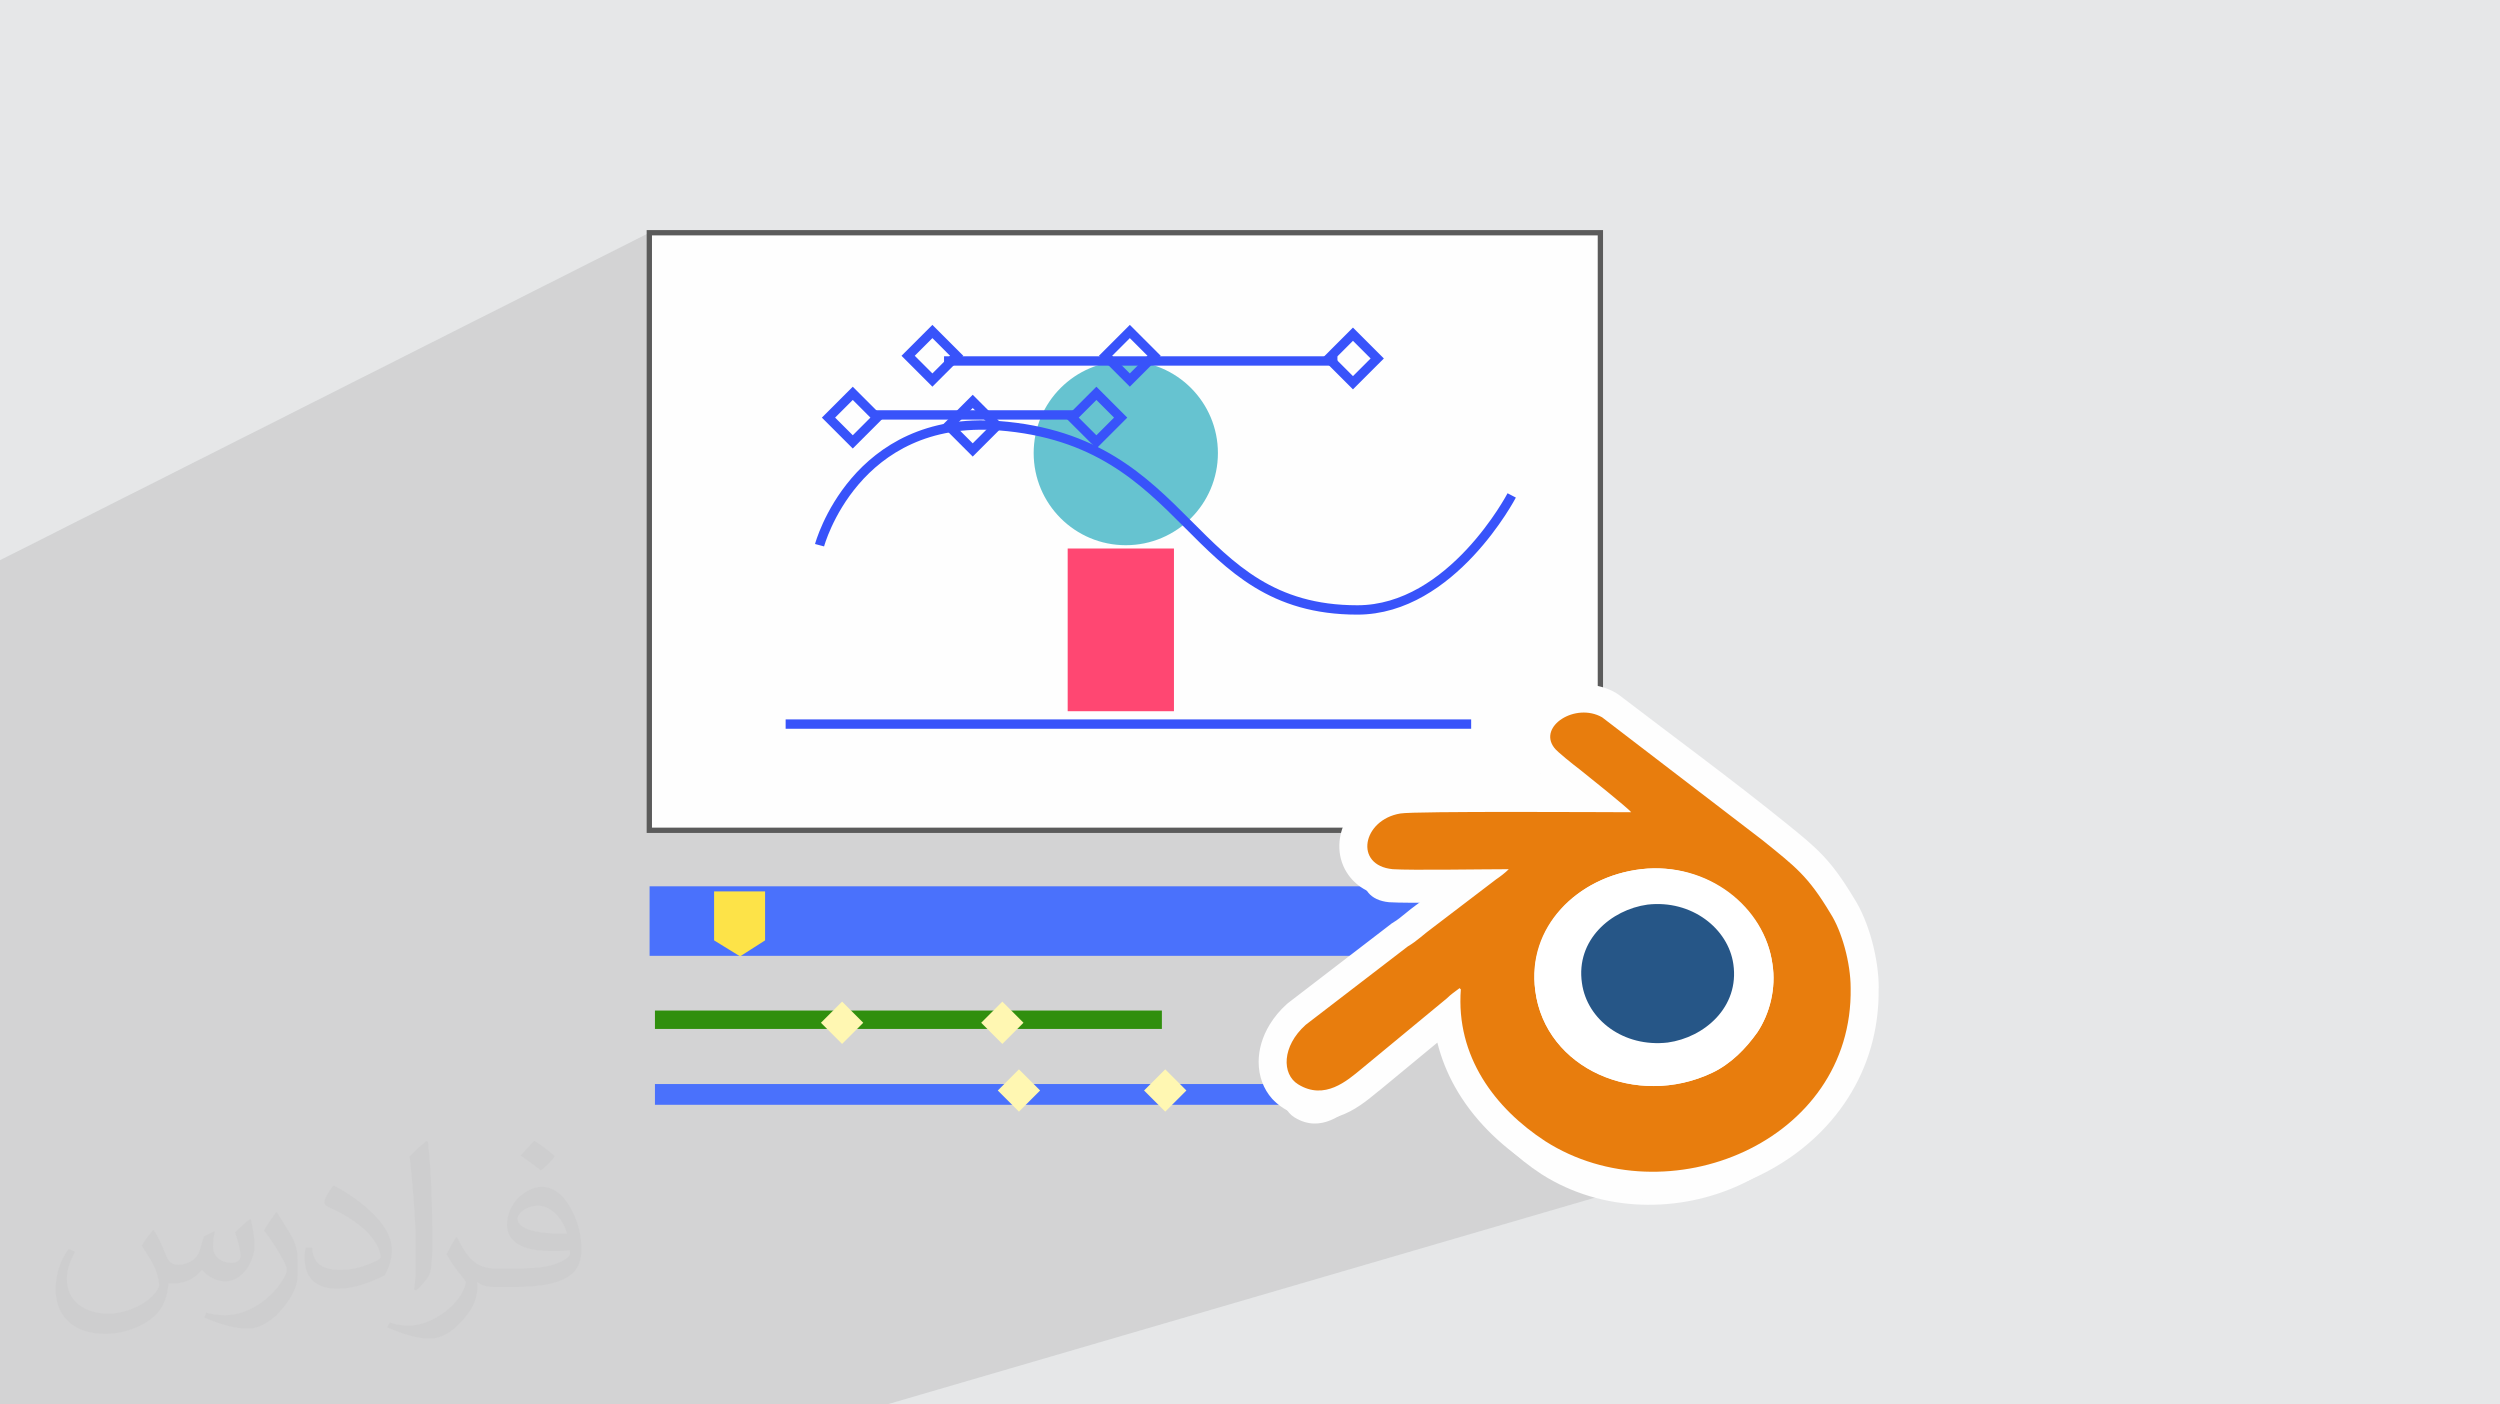
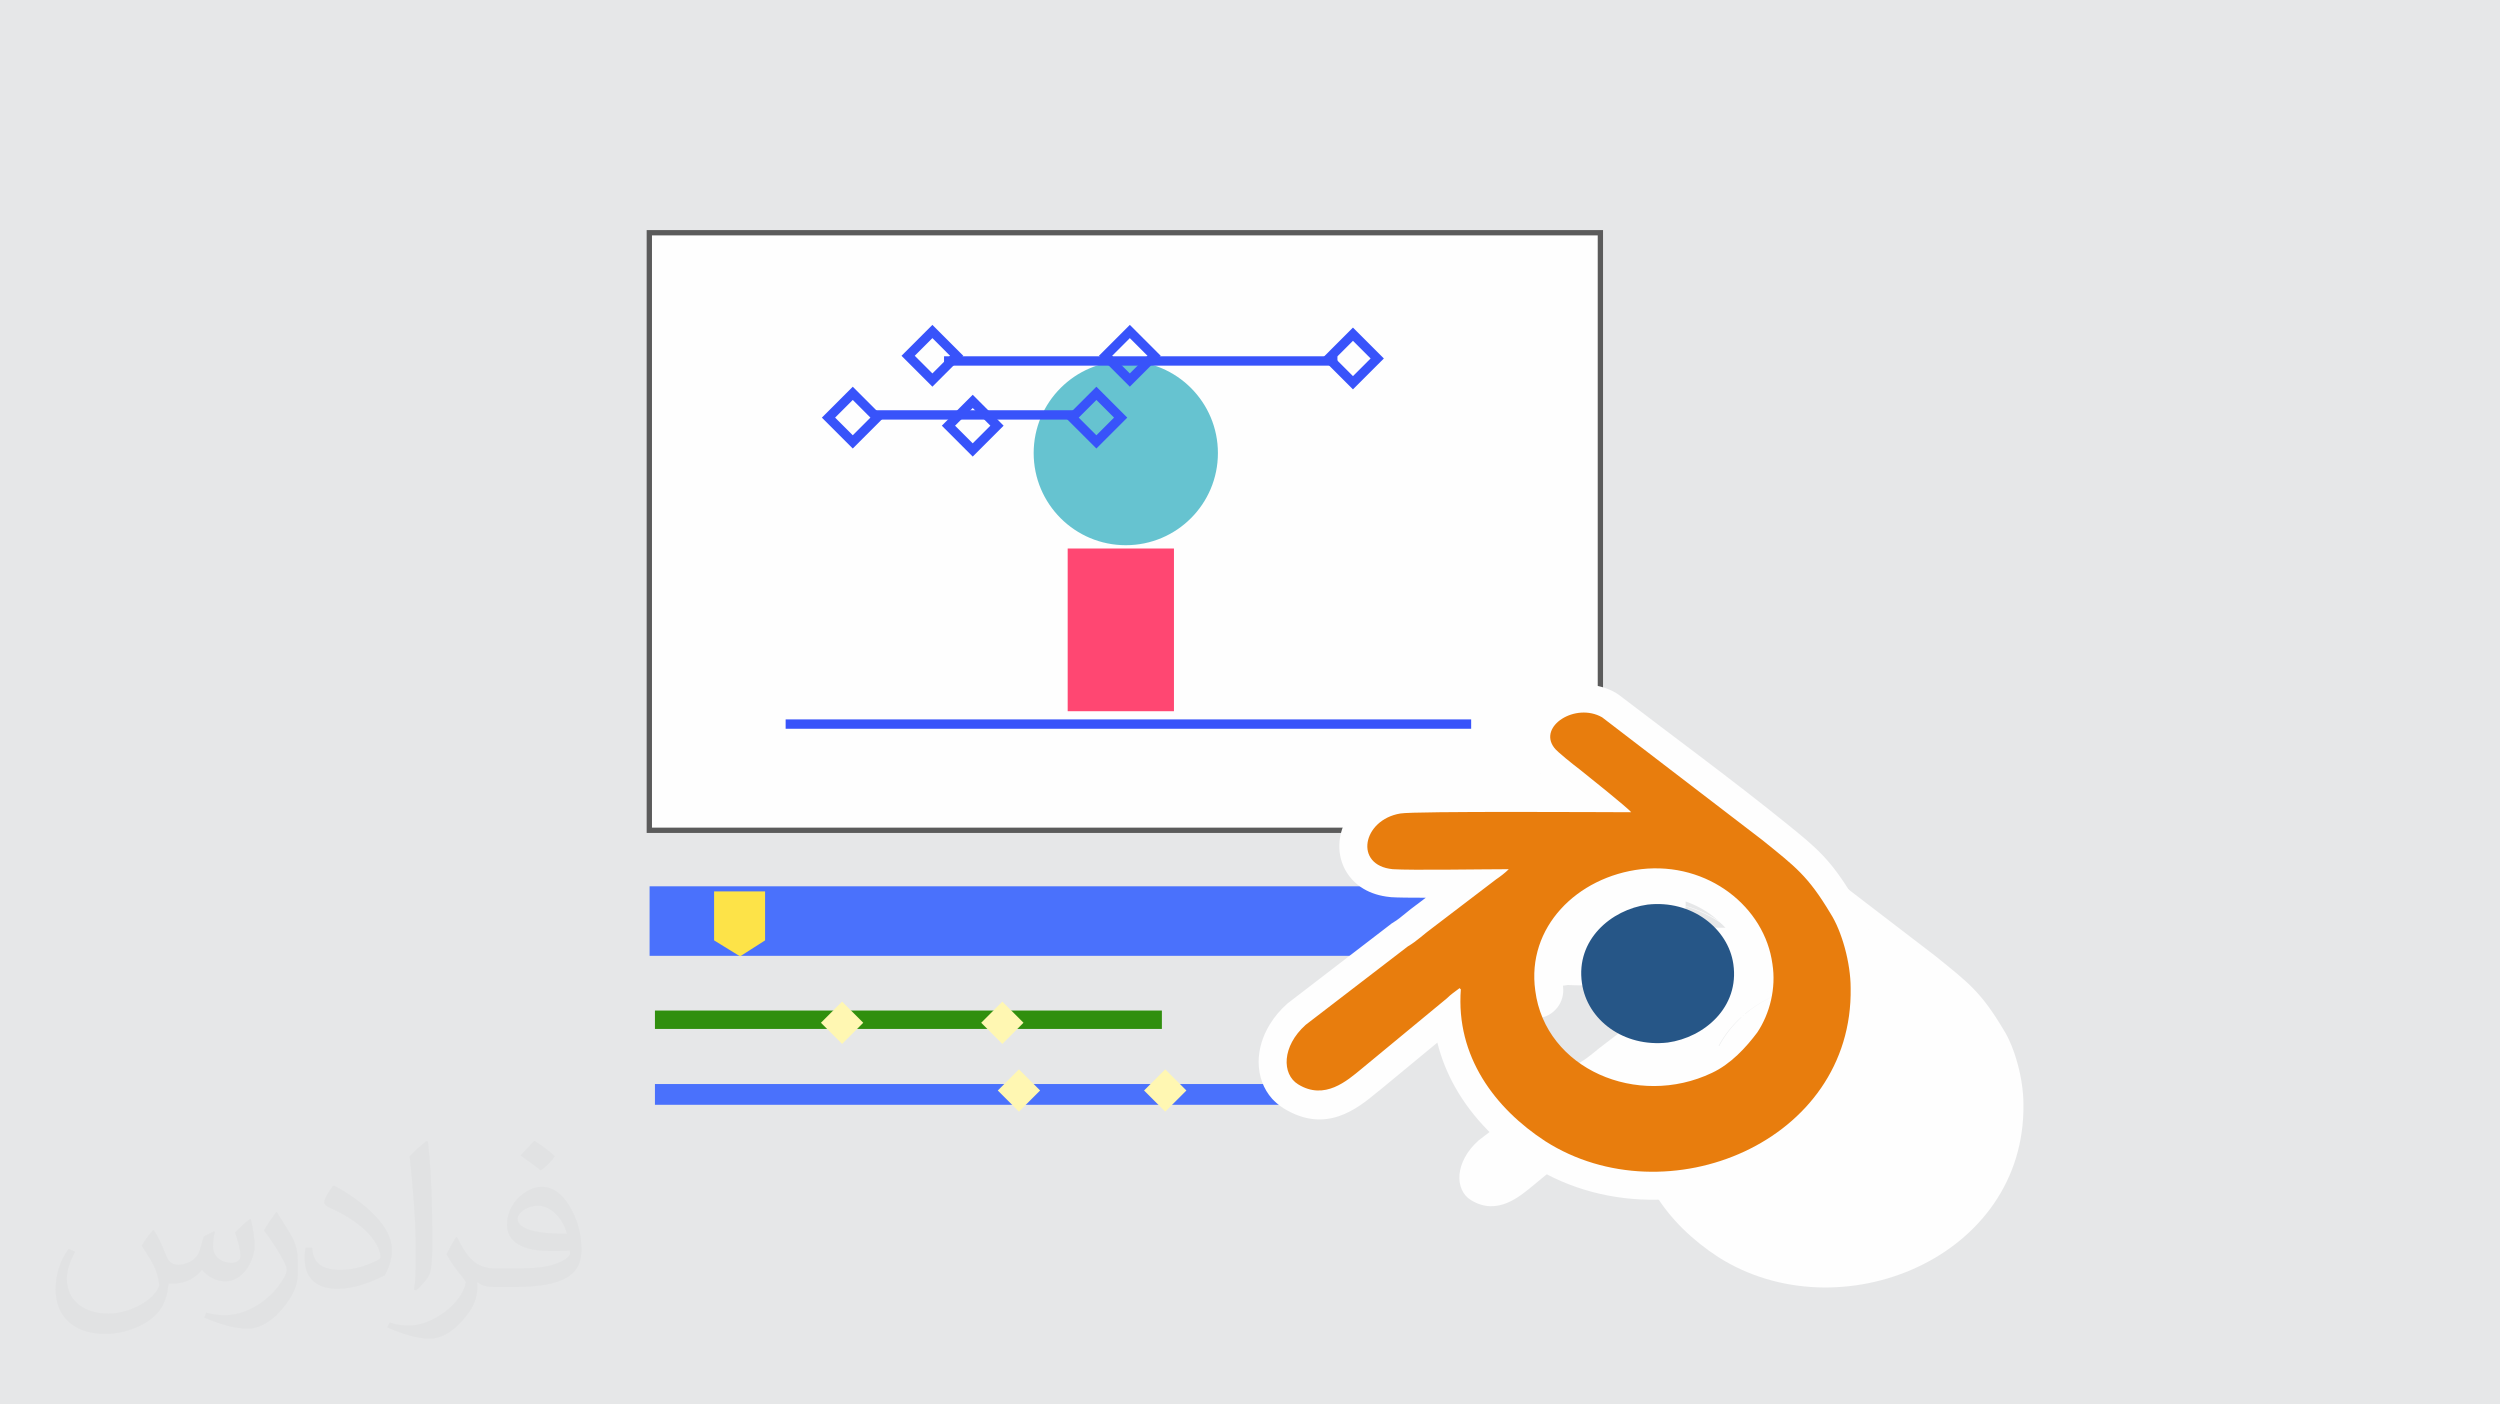
<svg xmlns="http://www.w3.org/2000/svg" xml:space="preserve" width="94.192mm" height="52.917mm" version="1.1" style="shape-rendering:geometricPrecision; text-rendering:geometricPrecision; image-rendering:optimizeQuality; fill-rule:evenodd; clip-rule:evenodd" viewBox="0 0 9404.92 5283.66">
  <defs>
    <style type="text/css">
   
    .str1 {stroke:#3853FA;stroke-width:35.23;stroke-miterlimit:10}
    .str0 {stroke:#5B5B5B;stroke-width:19.97;stroke-miterlimit:22.926}
    .fil6 {fill:none;fill-rule:nonzero}
    .fil11 {fill:#FEFEFE}
    .fil14 {fill:#265687}
    .fil0 {fill:#E6E7E8}
    .fil12 {fill:#E87D0D}
    .fil13 {fill:white}
    .fil3 {fill:#FEFEFE;fill-rule:nonzero}
    .fil9 {fill:#FFF7B2;fill-rule:nonzero}
    .fil4 {fill:#66C3D0;fill-rule:nonzero}
    .fil8 {fill:#308F0E;fill-rule:nonzero}
    .fil7 {fill:#4A71FC;fill-rule:nonzero}
    .fil10 {fill:#FDE348;fill-rule:nonzero}
    .fil5 {fill:#FF4772;fill-rule:nonzero}
    .fil2 {fill:#373435;fill-opacity:0.031}
    .fil1 {fill:#2B2A29;fill-opacity:0.102}
   
  </style>
  </defs>
  <g id="Layer_x0020_1">
    <polygon class="fil0" points="-0,0 9404.92,0 9404.92,5283.66 -0,5283.66 " />
-     <path class="fil1" d="M6246.93 4084.88l-24.26 0.74 -26.29 -0.59 -26.85 -2.04 -26.55 -3.43 -26.18 -4.81 -25.75 -6.17 -25.25 -7.5 -24.67 -8.8 -8.04 -3.37 588.52 -182.16 4.01 -7.07 -600.33 185.97 -4.01 -1.69 606.3 -187.89 3.79 -7.26 -617.91 191.62 -19.7 -9.57 -19.8 -11.04 351.1 -109.33 -0.55 0.15 0.54 -0.17 -25.37 6.84 -25.71 4.67 -8.15 0.77 -7.32 0.68 -0.02 0 -14.9 0.7 -14.3 0.02 -14.54 -0.65 -14.33 -1.31 -14.12 -1.96 -13.87 -2.58 -13.62 -3.19 -13.35 -3.78 -13.06 -4.35 -12.75 -4.92 -12.44 -5.45 -12.1 -5.99 -11.74 -6.49 -11.37 -6.99 -10.99 -7.47 -10.58 -7.93 -10.16 -8.37 -9.74 -8.8 -9.28 -9.21 -1.54 -1.68 648.17 -206.22 -3.1 -19.33 -4.08 -19.08 -5.05 -18.78 -6 -18.47 -6.92 -18.12 -7.81 -17.77 -8.69 -17.36 -9.54 -16.95 -10.35 -16.51 -11.14 -16.05 -11.92 -15.54 -12.67 -15.02 -13.4 -14.47 -14.09 -13.89 -14.77 -13.29 -15.42 -12.66 -16.05 -12.01 -16.65 -11.32 -17.21 -10.62 -17.78 -9.89 -18.3 -9.14 -18.8 -8.34 -19.29 -7.54 -19.74 -6.7 -20.17 -5.83 -20.58 -4.94 -20.96 -4.03 -21.31 -3.09 -21.65 -2.12 -21.96 -1.13 -22.24 -0.1 -22.5 0.94 -243.36 82.24 9.16 -5.97 4.9 -3.11 212.12 -71.71 -6.26 0.64 0 -0.02 -0.13 0.04 -1.31 0.16 -1.41 0.17 -1.42 0.18 -1.41 0.18 -1.41 0.18 -1.41 0.19 -1.41 0.19 -1.41 0.19 -0.04 0.01 -1.38 0.2 -1.41 0.2 -1.4 0.2 -1.41 0.21 -1.4 0.21 -1.4 0.22 -1.4 0.22 -1.4 0.23 -0.05 0.02 -21.43 3.91 -21.13 4.78 -20.76 5.6 -20.35 6.41 -3 1.01 0.26 -0.09 -751.44 254.43 6.62 -4.6 0.01 0 11.69 -8.84 0 -0.01 11.58 -9.23 0.01 0 11.57 -9.46 0.01 0 11.69 -9.52 11.92 -9.4 12.25 -9.13 237.28 -180.9 0 -0.01 5.54 -3.78 5.87 -4.17 6.1 -4.51 6.21 -4.78 6.21 -5 0 -0.01 6.1 -5.17 5.87 -5.29 5.54 -5.35 -9.82 0.01 -10.73 0.04 -11.56 0.06 -12.34 0.09 -13.05 0.09 -13.7 0.12 -8.62 0.07 424.46 -146.81 -80.09 0 195.77 -67.93 -0.01 0 -3.47 -3.96 -0.01 0 -6.62 -6.31 -0.01 0 -9.33 -8.34 -11.62 -10.02 -13.49 -11.39 -14.92 -12.44 -0.01 0 -15.94 -13.15 -16.52 -13.53 -16.7 -13.58 -16.44 -13.32 -15.77 -12.71 -14.65 -11.79 -13.13 -10.52 -11.17 -8.96 -8.8 -7.03 -5.99 -4.8 -9.13 -6.99 -12.36 -9.67 -14.36 -11.45 -15.15 -12.34 -14.7 -12.35 -13.03 -11.45 -0.01 0 -10.13 -9.67 0 -0.01 -6.03 -6.99 -9.24 -15.25 -4.81 -15.25 -0.75 -15 2.95 -14.54 6.28 -13.84 9.26 -12.92 11.87 -11.75 14.12 -10.36 16.02 -8.76 17.54 -6.9 -1194.26 435.27 -265.56 0 1084.25 -399.55 -1242.9 0 124.83 -48.4 0 -78.19 846.77 -331.06 28.88 -11.49 28.02 -13.07 27.12 -14.49 26.22 -15.76 25.29 -16.85 24.36 -17.8 23.39 -18.59 22.43 -19.22 21.43 -19.7 20.43 -20.01 19.39 -20.17 18.36 -20.17 17.29 -20.01 16.22 -19.7 15.13 -19.22 14.01 -18.59 12.89 -17.8 11.73 -16.85 10.57 -15.76 9.4 -14.49 8.2 -13.07 6.99 -11.49 5.75 -9.76 4.5 -7.86 3.24 -5.81 1.96 -3.6 0.66 -1.24 -901.9 361.08 -18.38 -8.93 -38.2 -21.71 -36.39 -23.65 -34.85 -25.39 -33.57 -26.88 -32.54 -28.17 -31.77 -29.23 -31.26 -30.05 -31.01 -30.66 -31.03 -31.05 -3.34 -3.34 5.48 -4.74 12.03 -11.47 11.47 -12.03 10.89 -12.58 10.29 -13.09 9.66 -13.59 9.02 -14.06 8.35 -14.51 7.65 -14.95 6.94 -15.35 6.21 -15.75 5.45 -16.1 4.66 -16.45 3.87 -16.76 3.05 -17.06 2.21 -17.34 1.34 -17.6 0.45 -17.83 -0.45 -17.83 -1.34 -17.59 -1.37 -10.78 511.18 -218.4 91.33 -91.32 -91.33 -91.35 -231.76 100.74 -535.83 0 19.5 -19.5 -91.32 -91.35 -246.12 110.85 -424.8 0 19.5 -19.5 -91.32 -91.35 -1064.93 495.1 0 -866.65 -2442.71 1231.89 0 770.42 0 41.63 0 38.55 0 30.87 0 1.96 0 9.67 0 32.22 0 26.85 0 12.6 0 42.77 0 43.79 0 2.76 0 29.27 0 10.44 0 1.7 0 16.86 0 27.24 0 22.91 0 0.02 0 2.62 0 34.24 0 4.77 0 1.07 0 29.59 0 6.77 0 52.85 0 13.38 0 42.43 0 22.72 0 172.65 0 98.41 0 89.02 0 48.06 0 49.35 0 167.95 0 100.48 0 87.22 0 94.35 0 6.32 0 131.8 0 30.1 0 17.12 0 68.02 0 74.4 0 61.43 0 115.79 0 18.58 0 43.91 0 5.79 0 69.36 0 17.92 0 45.43 0 43.4 0 90.05 0 43.34 0 13.03 122.32 0 74.63 0 56.79 0 17.98 0 0.01 0 -0.01 0 0.01 0 252.87 0 60.71 0 19.87 0 0.03 0 105.05 0 1.3 0 0.02 0 9.85 0 15.57 0 15.41 0 0.01 0 0.15 0 98.9 0 0.02 0 1 0 0.06 0 12.22 0 3.06 0 0.09 0 15.69 0 0.06 0 16.06 0 0.09 0 16.45 0 0.03 0 16.84 0 0.06 0 17.22 0 0.06 0 17.6 0 0.06 0 17.99 0 0.06 0 1.88 0 3.2 0 0.01 0 5.8 0 5.53 0 1.97 0 0.06 0 18.78 0 0.03 0 19.17 0 0.03 0 19.58 0 0.01 0 0.05 0 0.01 0 90.49 0 0.01 0 126.15 0 19.49 0 0.01 0 45.66 0 76.97 0 39.01 0 429.29 0 9.15 0 5.07 0 0.03 0 11.68 0 0.06 0 89.13 0 16.18 0 7.98 0 15.51 0 261.31 0 47.57 0 14.6 0 0.37 0 0.53 0 0.25 0 172.02 0 795.15 0 3090.84 -902.76 -47.07 10.94 -47.73 8.19 -48.22 5.38 -48.52 2.52 -48.66 -0.4 -48.62 -3.35 -48.4 -6.37 0 -0.01 -48 -9.44 -47.44 -12.56 -46.69 -15.73 -45.77 -18.95 -44.68 -22.23 -43.4 -25.54 -17.66 -11.81 -0.01 0 -17.39 -12.23 -17.09 -12.64 -7.05 -5.48 618.12 -188.5 13.48 -4.4 13.42 -4.8 13.35 -5.2 13.27 -5.61 13.18 -6.02 -139.72 42.64 -22.83 3.17 -1.57 0.16 -25.55 2.16 0.11 -0.01 13.6 -0.98 -560.25 124.22 -2 -1.82 545.92 -121.3zm-1949.07 -2726.93l43.83 -19.5 -43.84 19.5 0.01 0zm1949.07 2726.93l2.62 -0.12 -2.62 0.12z" />
    <path class="fil2" d="M578.49 4627.69c17.95,27.21 29.6,53.36 40.96,82.43 8.45,16.91 12.93,48.09 52.57,48.09 11.61,0 28.28,-3.42 43.06,-11.61 16.63,-8.73 29.32,-21.94 35.94,-42l15.85 -53.36 38.57 -19.02 2.64 2.64c-5.27,20.09 -6.59,39.36 -6.59,54.43 0,44.63 38.57,61.56 69.22,61.56 17.95,0 34.09,-8.73 34.09,-25.11 0,-21.13 -8.98,-57.06 -20.62,-89.29 17.95,-17.95 35.94,-35.94 56.53,-50.47l3.17 1.6c8.98,38.04 14,75.56 14,100.66 0,24.57 -10.83,51.79 -19.81,69.49 -18.49,34.87 -51.25,62.62 -90.87,62.62 -30.1,0 -63.65,-15.07 -86.66,-43.06l-1.32 0c-21.66,26.96 -55.22,51.25 -108.86,51.25l-16.63 0c-2.64,35.41 -10.29,60.49 -21.94,82.95 -31.95,62.34 -126.81,106.47 -216.1,106.47 -124.17,0 -186.51,-71.59 -186.51,-166.96 0,-58.91 19.27,-113.6 48.88,-152.42l24.29 10.04c-18.49,35.41 -30.91,68.68 -30.91,101.45 0,89.29 72.66,131.83 156.4,131.83 77.68,0 173.83,-49.41 191.28,-106.72 -6.59,-62.62 -30.1,-91.93 -66.04,-148.99 10.83,-19.02 24.83,-38.04 42.28,-58.38l3.17 0 0 0 0 0 -0.02 -0.09zm1432.13 -336.04c26.15,16.39 51.79,35.66 76.87,57.85 -14,19.81 -31.45,37.79 -53.11,53.64 -25.11,-20.34 -50.19,-37.79 -75.84,-56.27 17.42,-19.55 34.62,-38.29 52.04,-55.22l0 0 0 0 0 0 0 0 0 0 0.03 0zm13.47 244.11c-42.28,0 -76.87,27.75 -76.87,48.34 0,44.13 84.53,57.85 185.72,57.31 -12.68,-51.79 -57.06,-105.68 -108.86,-105.68l0.01 0.03zm-94.86 236.19c54.96,0 103.04,-1.6 139.74,-10.83 40.96,-10.29 75.56,-30.91 75.56,-45.17 0,-3.7 0,-8.19 -1.32,-11.89 -22.98,2.11 -49.41,2.11 -72.38,2.11 -74.49,0 -131.55,-16.91 -154.02,-58.66 -5.55,-11.61 -9.51,-24.57 -9.51,-39.36 0,-40.43 17.42,-79.79 48.09,-107 25.61,-22.45 53.89,-36.44 82.67,-36.44 52.04,0 93.51,41.75 122.57,107.54 15.85,35.94 26.68,77.4 26.68,129.72 0,34.87 -9.51,64.19 -31.17,85.85 -40.43,39.11 -114.92,53.89 -229.04,53.89l-51.79 0 0 0 -13.47 0c-28.28,0 -48.62,-5.02 -64.72,-17.42l-2.64 0c0.79,6.59 1.32,12.93 1.32,19.02 0,25.61 -8.45,58.38 -25.61,84.53 -50.72,75.3 -105.68,108.04 -153.24,108.04 -48.09,0 -107,-18.49 -160.11,-42.54l9.51 -18.49c17.17,7.13 40.96,11.89 73.7,11.89 85.85,0 198.66,-82.43 212.66,-163 -3.17,-6.59 -8.98,-15.32 -17.17,-24.57 -25.11,-29.85 -40.96,-54.68 -55.75,-80.83 12.68,-25.11 24.29,-45.17 35.13,-63.4l4.49 -0.53c36.72,74.77 69.99,117.55 144.23,117.55l11.61 0 0 0 53.89 0 0 0 0 0 0 0 0 0 0 0 0.09 0.01zm-371.98 79c6.34,-34.34 6.87,-72.91 6.87,-108.86l0 -53.36c0,-99.6 -12.68,-244.36 -22.98,-338.68 17.95,-19.27 43.06,-42 62.87,-57.31l5.81 1.6c13.47,118.62 16.63,256 16.63,383.06 0,33.3 -1.32,65.79 -4.49,89.55 -1.85,30.1 -19.27,52.83 -56.53,87.7l-8.19 -3.7zm-382.8 -157.19c1.85,46.77 24.83,83.49 105.15,83.49 49.93,0 92.19,-12.93 138.96,-35.13 8.45,-3.7 12.93,-8.73 12.93,-12.93 0,-29.32 -22.45,-68.15 -60.23,-103.55 -36.72,-33.3 -85.34,-62.62 -130.76,-82.18 -15.6,-6.59 -20.62,-13.47 -20.62,-20.09 0,-13.47 17.95,-41.75 32.77,-62.09l5.02 -0.53c52.04,27.21 110.17,67.64 153.24,112.53 39.11,41.47 63.4,83.49 63.4,129.19 0,33.81 -10.29,65.51 -26.96,95.11 -57.06,28.79 -117.83,50.72 -178.06,50.72 -73.17,0 -123.1,-34.34 -123.1,-114.92 0,-8.73 0,-22.19 3.17,-39.64l25.11 0 0 0 0 0 0 0 0 0 0 0 -0.02 0zm-132.37 -132.9l45.45 73.45c16.63,27.21 32.23,56.81 32.23,103.55l0 59.7c0,48.34 -30.91,100.13 -80.83,151.38 -39.11,34.62 -73.7,49.41 -105.68,49.41 -47.55,0 -101.98,-14.79 -164.85,-41.75l7.13 -18.49c19.81,5.27 42.79,9.77 71.06,9.77 90.36,-0.53 182.8,-66.57 225.08,-147.15 5.02,-9.26 6.87,-17.95 6.87,-24.04 0,-9.26 -5.02,-19.55 -8.98,-28.79 -22.98,-43.31 -48.62,-82.95 -76.87,-119.68 14.79,-23.25 29.6,-45.7 45.7,-67.9l3.7 0.53 0 0 0 0 0 0 0 0 0 0 -0.02 0.01z" />
    <polygon class="fil3 str0" points="6020.61,3123.51 2442.71,3123.51 2442.71,875.54 6020.61,875.54 " />
    <path class="fil4" d="M4581.76 1704.49c0,191.39 -155.16,346.56 -346.57,346.56 -191.4,0 -346.56,-155.17 -346.56,-346.56 0,-191.38 155.16,-346.54 346.56,-346.54 191.41,0 346.57,155.16 346.57,346.54z" />
    <polygon class="fil5" points="4016.57,2063.48 4416.39,2063.48 4416.39,2675.57 4016.57,2675.57 " />
-     <path class="fil6 str1" d="M3083.13 2051.05c0,0 131.43,-491.36 674.4,-449.59 730.56,56.19 709.36,693.12 1348.74,693.12 355.95,0 580.74,-430.85 580.74,-430.85" />
    <line class="fil6 str1" x1="3551.45" y1="1357.94" x2="5031.35" y2="1357.94" />
    <polygon class="fil7" points="6024.52,3595.77 2443.73,3595.77 2443.73,3334.25 6024.52,3334.25 " />
    <polygon class="fil8" points="4370.95,3870.8 2463.87,3870.8 2463.87,3801.63 4370.95,3801.63 " />
    <polygon class="fil7" points="4868.43,4156.19 2463.87,4156.19 2463.87,4078.08 4868.43,4078.08 " />
    <polygon class="fil9" points="4383.54,4181.99 4303.94,4102.38 4383.54,4022.79 4463.16,4102.38 " />
    <polygon class="fil9" points="3770.77,3927.19 3691.16,3847.59 3770.77,3768.01 3850.38,3847.59 " />
    <polygon class="fil10" points="2878.21,3537.63 2784.15,3597.84 2686.41,3537.63 2686.41,3353.48 2878.21,3353.48 " />
    <polygon class="fil6 str1" points="3659.34,1692.71 3568.01,1601.4 3659.34,1510.03 3750.67,1601.4 " />
    <polygon class="fil6 str1" points="4124.55,1662.37 4033.23,1571.05 4124.55,1479.7 4215.88,1571.05 " />
    <polygon class="fil6 str1" points="4250.38,1429.78 4159.04,1338.44 4250.38,1247.09 4341.7,1338.44 " />
    <polygon class="fil6 str1" points="3507.64,1429.78 3416.32,1338.44 3507.64,1247.09 3598.96,1338.44 " />
    <polygon class="fil6 str1" points="3208.07,1662.37 3116.74,1571.05 3208.07,1479.7 3299.38,1571.05 " />
    <polygon class="fil6 str1" points="5089.78,1439.88 4998.46,1348.56 5089.78,1257.21 5181.12,1348.56 " />
    <line class="fil6 str1" x1="2955.55" y1="2723.97" x2="5534.46" y2="2723.97" />
    <line class="fil6 str1" x1="3289.28" y1="1560.93" x2="4037.69" y2="1560.93" />
    <polygon class="fil9" points="3167.88,3927.19 3088.28,3847.59 3167.88,3768.01 3247.49,3847.59 " />
    <polygon class="fil9" points="3833.25,4181.99 3753.65,4102.38 3833.25,4022.79 3912.86,4102.38 " />
    <polygon class="fil10" points="4901.57,4121.11 4821.95,4041.5 4901.57,3961.92 4981.17,4041.5 " />
-     <path class="fil11" d="M6198 3403.07c12.96,-1.53 25.77,-2.22 38.38,-2.14 -12.59,-0.04 -25.4,0.67 -38.38,2.16l0 -0.02 0 0.02c0,-0.02 0,0 -117.33,40.88 -3.8,2.22 -7.55,4.52 -11.23,6.91l11.23 -6.91 0 -0.01 5.72 -3.29 0.01 -0.01 5.78 -3.16 0.01 -0.01 5.86 -3.03 0 -0.02 5.93 -2.92 0 -0.01 5.98 -2.79 0.01 -0.01 6.02 -2.67 0.01 -0.01 6.09 -2.54 0.01 -0.01 6.13 -2.43 0 -0.01 6.19 -2.29 6.22 -2.16 0.01 -0.02 6.26 -2.03 0 -0.01 6.29 -1.9 0.01 -0.01 6.33 -1.77 0 -0.02 6.36 -1.63 0 -0.01 6.38 -1.5 0 -0.01 6.41 -1.37 0 -0.01 6.42 -1.23 0 -0.01 6.44 -1.08 0 -0.01 6.44 -0.96 0 -0.01 0 0.01zm66.86 519.84c-4.7,0.42 -9.4,0.75 -14.05,0.95 4.65,-0.2 9.35,-0.53 14.05,-0.95zm-313.64 -224.66l0 -0.02c-0.37,-2.54 -0.7,-5.04 -1,-7.54l0 -0.02c-0.29,-2.5 -0.54,-4.98 -0.77,-7.46l0 -0.02c-0.22,-2.47 -0.41,-4.94 -0.55,-7.39l0 -0.02c-0.15,-2.46 -0.25,-4.89 -0.33,-7.32l0 -0.02c-0.07,-2.42 -0.12,-4.84 -0.12,-7.24l0 -0.02c0,-2.39 0.03,-4.8 0.1,-7.17l0 -0.03c0.08,-2.38 0.16,-4.73 0.3,-7.09l0 -0.02c0.15,-2.35 0.31,-4.68 0.52,-7.01l0 -0.02c0.2,-2.33 0.44,-4.63 0.71,-6.93l0 -0.03c0.27,-2.29 0.58,-4.58 0.92,-6.85l0 -0.03c0.33,-2.27 0.7,-4.52 1.1,-6.76l0 -0.04c0.4,-2.24 0.83,-4.46 1.3,-6.68l0 -0.02c0.47,-2.22 0.95,-4.43 1.49,-6.61l0 -0.03c0.53,-2.18 1.07,-4.36 1.66,-6.52l0.01 -0.02c0.58,-2.16 1.2,-4.31 1.85,-6.44l0 -0.03c0.65,-2.13 1.31,-4.24 2.02,-6.35l0.01 -0.02 2.2 -6.26c0.76,-2.08 1.54,-4.14 2.37,-6.2l0.01 -0.03c1.64,-4.09 3.37,-8.13 5.23,-12.1 -1.86,3.97 -3.59,8 -5.23,12.1zm21.07 -40.83c2.37,-3.66 4.8,-7.27 7.35,-10.79 -2.55,3.52 -4.99,7.13 -7.35,10.79zm7.36 -10.81c2.55,-3.52 5.15,-7 7.88,-10.39 -2.73,3.39 -5.34,6.87 -7.88,10.39zm16.3 -20.43c2.89,-3.26 5.86,-6.45 8.9,-9.57 -3.05,3.12 -6.01,6.31 -8.9,9.57zm43.47 -39.79c5.28,-3.92 10.68,-7.67 16.24,-11.25 -5.54,3.58 -10.96,7.33 -16.24,11.25zm121.08 -192.38l6.28 -0.64 -6.26 0.64 0 0 0 -0.02 0 0 -0.02 0.02zm23.46 -2.09c241.24,-15.72 442.52,151.61 470.13,359.15 -27.55,-202.79 -233.09,-374.37 -470.13,-359.15zm241.47 768.97c-70.05,33.19 -144.21,48.83 -216.65,49 72.05,-0.45 146.08,-16.11 216.65,-49zm-663.72 -311.08c-31.38,-230.02 145.51,-415.34 376.26,-452.63 -230.48,37.28 -403.08,222.59 -376.26,452.63zm376.26 -452.63l0.01 -0.01c3.72,-0.61 7.46,-1.17 11.21,-1.69l0.01 -0.01c3.75,-0.52 7.51,-1 11.28,-1.45l0.01 0 0.01 -0.01 -22.54 3.17zm469.85 593.81l4.01 -7.07 -4.01 7.07zm5.97 -10.67l3.79 -7.26 -3.79 7.26zm-1131.95 -134.02c-19,252.33 128.14,447.53 317.97,571.31 455.6,290.39 1158,4.76 1148.5,-576.05 0,-95.23 -33.21,-214.25 -75.94,-280.88 -85.4,-142.8 -132.89,-176.15 -256.26,-276.11l-602.75 -461.78c-99.66,-57.11 -242.03,33.34 -180.36,114.28 9.51,14.29 75.95,66.65 94.9,80.92 23.74,19.04 185.1,147.59 194.6,161.86 -71.18,0 -816.32,-4.75 -868.5,4.76 -142.38,23.81 -175.59,195.18 -28.46,209.49 71.18,4.75 336.97,0 436.63,0 -14.23,14.31 -33.22,28.55 -47.45,38.08l-237.28 180.91c-33.22,23.8 -61.7,52.37 -94.91,71.4l-384.41 295.16c-90.16,80.93 -90.16,185.67 -28.47,223.75 99.64,61.89 185.08,-14.28 237.28,-57.13l322.74 -266.6c14.25,-14.29 28.48,-23.79 47.45,-38.09l0 0 4.73 4.76 -0.03 -0.03 0 -0.01z" />
+     <path class="fil11" d="M6198 3403.07c12.96,-1.53 25.77,-2.22 38.38,-2.14 -12.59,-0.04 -25.4,0.67 -38.38,2.16l0 -0.02 0 0.02c0,-0.02 0,0 -117.33,40.88 -3.8,2.22 -7.55,4.52 -11.23,6.91l11.23 -6.91 0 -0.01 5.72 -3.29 0.01 -0.01 5.78 -3.16 0.01 -0.01 5.86 -3.03 0 -0.02 5.93 -2.92 0 -0.01 5.98 -2.79 0.01 -0.01 6.02 -2.67 0.01 -0.01 6.09 -2.54 0.01 -0.01 6.13 -2.43 0 -0.01 6.19 -2.29 6.22 -2.16 0.01 -0.02 6.26 -2.03 0 -0.01 6.29 -1.9 0.01 -0.01 6.33 -1.77 0 -0.02 6.36 -1.63 0 -0.01 6.38 -1.5 0 -0.01 6.41 -1.37 0 -0.01 6.42 -1.23 0 -0.01 6.44 -1.08 0 -0.01 6.44 -0.96 0 -0.01 0 0.01zm66.86 519.84c-4.7,0.42 -9.4,0.75 -14.05,0.95 4.65,-0.2 9.35,-0.53 14.05,-0.95zm-313.64 -224.66l0 -0.02c-0.37,-2.54 -0.7,-5.04 -1,-7.54l0 -0.02c-0.29,-2.5 -0.54,-4.98 -0.77,-7.46l0 -0.02c-0.22,-2.47 -0.41,-4.94 -0.55,-7.39l0 -0.02c-0.15,-2.46 -0.25,-4.89 -0.33,-7.32l0 -0.02c-0.07,-2.42 -0.12,-4.84 -0.12,-7.24l0 -0.02c0,-2.39 0.03,-4.8 0.1,-7.17l0 -0.03c0.08,-2.38 0.16,-4.73 0.3,-7.09l0 -0.02c0.15,-2.35 0.31,-4.68 0.52,-7.01l0 -0.02c0.2,-2.33 0.44,-4.63 0.71,-6.93l0 -0.03c0.27,-2.29 0.58,-4.58 0.92,-6.85l0 -0.03c0.33,-2.27 0.7,-4.52 1.1,-6.76l0 -0.04c0.4,-2.24 0.83,-4.46 1.3,-6.68l0 -0.02c0.47,-2.22 0.95,-4.43 1.49,-6.61l0 -0.03c0.53,-2.18 1.07,-4.36 1.66,-6.52l0.01 -0.02c0.58,-2.16 1.2,-4.31 1.85,-6.44l0 -0.03c0.65,-2.13 1.31,-4.24 2.02,-6.35l0.01 -0.02 2.2 -6.26c0.76,-2.08 1.54,-4.14 2.37,-6.2l0.01 -0.03c1.64,-4.09 3.37,-8.13 5.23,-12.1 -1.86,3.97 -3.59,8 -5.23,12.1zm21.07 -40.83c2.37,-3.66 4.8,-7.27 7.35,-10.79 -2.55,3.52 -4.99,7.13 -7.35,10.79zm7.36 -10.81c2.55,-3.52 5.15,-7 7.88,-10.39 -2.73,3.39 -5.34,6.87 -7.88,10.39zm16.3 -20.43c2.89,-3.26 5.86,-6.45 8.9,-9.57 -3.05,3.12 -6.01,6.31 -8.9,9.57zm43.47 -39.79c5.28,-3.92 10.68,-7.67 16.24,-11.25 -5.54,3.58 -10.96,7.33 -16.24,11.25zm121.08 -192.38l6.28 -0.64 -6.26 0.64 0 0 0 -0.02 0 0 -0.02 0.02zm23.46 -2.09c241.24,-15.72 442.52,151.61 470.13,359.15 -27.55,-202.79 -233.09,-374.37 -470.13,-359.15zm241.47 768.97c-70.05,33.19 -144.21,48.83 -216.65,49 72.05,-0.45 146.08,-16.11 216.65,-49zc-31.38,-230.02 145.51,-415.34 376.26,-452.63 -230.48,37.28 -403.08,222.59 -376.26,452.63zm376.26 -452.63l0.01 -0.01c3.72,-0.61 7.46,-1.17 11.21,-1.69l0.01 -0.01c3.75,-0.52 7.51,-1 11.28,-1.45l0.01 0 0.01 -0.01 -22.54 3.17zm469.85 593.81l4.01 -7.07 -4.01 7.07zm5.97 -10.67l3.79 -7.26 -3.79 7.26zm-1131.95 -134.02c-19,252.33 128.14,447.53 317.97,571.31 455.6,290.39 1158,4.76 1148.5,-576.05 0,-95.23 -33.21,-214.25 -75.94,-280.88 -85.4,-142.8 -132.89,-176.15 -256.26,-276.11l-602.75 -461.78c-99.66,-57.11 -242.03,33.34 -180.36,114.28 9.51,14.29 75.95,66.65 94.9,80.92 23.74,19.04 185.1,147.59 194.6,161.86 -71.18,0 -816.32,-4.75 -868.5,4.76 -142.38,23.81 -175.59,195.18 -28.46,209.49 71.18,4.75 336.97,0 436.63,0 -14.23,14.31 -33.22,28.55 -47.45,38.08l-237.28 180.91c-33.22,23.8 -61.7,52.37 -94.91,71.4l-384.41 295.16c-90.16,80.93 -90.16,185.67 -28.47,223.75 99.64,61.89 185.08,-14.28 237.28,-57.13l322.74 -266.6c14.25,-14.29 28.48,-23.79 47.45,-38.09l0 0 4.73 4.76 -0.03 -0.03 0 -0.01z" />
    <path class="fil3" d="M6341.2 3391.31c0.3,3.3 0.45,6.65 0.44,10.03 -0.22,57.99 -47.32,104.84 -105.26,104.85 -2.66,0 -7.12,0.17 -13.33,0.51l-2.81 0.2 -92.87 32.35 -2.63 1.62 -0.12 -0.2 -8.69 6.09 -0.73 -0.99c-3.22,1.56 -6.47,2.94 -9.78,4.13 -3.21,5.55 -6.97,10.88 -11.29,15.92l-6.4 7.11 -0.4 -0.36c-0.97,0.92 -2.38,2.98 -3.18,4.12l0.11 0.08c-3.74,4.8 -6.94,9.54 -10.28,14.6l-0.35 -0.23c-1.93,2.55 -3.93,4.99 -6.04,7.32 -0.64,2.65 -1.38,5.29 -2.23,7.92l0.21 0.1 -0.17 0.37c-1.69,3.61 1.11,-2.17 0.1,0.41 -4.28,10.27 -6.52,16.44 -8.93,27.54l-0.12 -0.03 -1.04 6.93 -0.17 -0.03c-0.54,3.81 -1.08,8.57 -1.03,12.32l-0.22 0.03 0.12 7.17 -0.13 0.02c0.25,6.64 0.63,12.71 1.41,19.31 0.98,5.76 1.49,11.67 1.49,17.71l-105.82 0.02 -71.31 9.87 0.58 5.47c6.61,57.9 -34.98,110.21 -92.88,116.82 -57.9,6.61 -110.21,-34.98 -116.82,-92.88l-0.97 -9.13c-15.81,-138.6 27.6,-264.03 109.21,-362.21 83.31,-100.22 206.8,-170.78 346.58,-195.62 5.3,-1.36 10.69,-2.31 16.11,-2.83 4.32,-0.89 8.69,-1.51 13.07,-1.85l2.47 -0.44c5.59,-0.92 11.33,-1.4 17.18,-1.4 5.8,0 11.49,0.48 17.03,1.38l-0.19 -3.03c145.03,-9.44 278.67,35.47 381.32,113.89 102.86,78.58 174.85,191.33 196.9,317.79 1.11,6.2 2.09,12.43 2.94,18.69l0 0.42c7.52,57.67 -33.14,110.53 -90.81,118.05 -57.53,7.5 -110.27,-32.95 -117.99,-90.4 -10.24,-75.01 -55.45,-145.27 -121.02,-195.36 -30.06,-22.97 -64.27,-41.5 -101.28,-54.18zm-91.64 426.9l7.04 -0.56 0.03 0.41c56.14,-0.66 103.34,43.03 106.45,99.63 0.73,13.37 -1.07,26.28 -4.96,38.3 12.1,-4.38 24.28,-9.42 36.51,-15.12 52.88,-24.61 115.73,-1.7 140.35,51.18 24.61,52.88 1.7,115.73 -51.18,140.35 -11.22,5.23 -22.61,10.11 -34.12,14.65 -30.4,12.14 -61.5,21.73 -92.94,28.84 -43.97,9.94 -88.75,14.85 -133.35,15.01l-0.83 0c-58.13,0 -105.26,-47.13 -105.26,-105.26 0,-41.65 24.19,-77.64 59.28,-94.71 -13.48,-16.21 -22.26,-36.58 -24.02,-59.2 -4.43,-56.61 36.63,-106.29 92.47,-113.06l4.53 -0.46zm280.41 -3.48l4.01 -7.07 183.28 104.02 -4.01 7.07 -183.28 -104.02zm4.32 -7.37l3.79 -7.26 186.58 97.41 -3.79 7.26 -186.58 -97.41zm-933.4 -77.47c-7.21,95.75 14.85,181.19 56.02,255.16 49.31,88.58 126.16,162.64 214.08,219.97l2.65 1.78c107.76,67.65 232.03,97.97 355.4,95.95 109.77,-1.79 218.74,-29.35 314.78,-79.1 94.19,-48.79 175.12,-118.72 230.89,-206.22 53.17,-83.43 84,-183.92 82.14,-298.48l0 -1.65 -0.42 0c0,-38.05 -6.74,-81.42 -17.8,-122.37 -10.98,-40.63 -25.53,-77.1 -41.2,-101.55l-4.08 -6.92c-68.82,-114.25 -111.25,-148.53 -206.92,-225.77l-21.05 -17.01 -453.58 -347.5c50.89,42.04 102.6,86.44 112.43,101.21 32.14,48.56 18.83,113.99 -29.72,146.13 -17.94,11.87 -38.18,17.54 -58.2,17.52l0 0.23c-75.91,0 23.53,-0.27 -71.74,-0.67 -202.34,-0.83 -742.97,-3.06 -778.18,3.36l-1.27 0.21 0.03 0.2c-2.47,0.41 -4.81,0.91 -7.04,1.48 64.37,1.58 180.08,0.49 275.42,-0.4 72.31,-0.68 108.19,-1.29 122.45,-1.29 58.36,0 105.68,47.32 105.68,105.68 0,32.61 -14.78,61.78 -38,81.17 -7.44,7.02 -15.2,13.68 -22.82,19.79 -9.68,7.78 -19.96,15.26 -29.3,21.66l-238.9 182.07 0.11 0.16c-10.41,7.46 -21.34,16.41 -32.09,25.2 -20.64,16.88 -40.91,33.48 -66.23,48.66l-373.98 287.16c-10.54,9.74 -18.46,19.21 -23.97,28.14 -6.85,11.1 -10.38,20.96 -10.89,28.85 31.31,11.5 74.27,-23.92 102.24,-47l5.81 -4.78 -0.17 -0.21 321.1 -265.25c14.33,-13.62 27.11,-23.09 42.14,-34.19l11.49 -8.56c42.09,-31.2 99.8,-26.35 136.16,9.06 22.63,19.39 36.96,48.16 36.96,80.29l-0.28 0.01c0,2.61 -0.09,5.21 -0.29,7.82l0.15 0.01zm-128.09 357.53c-28.65,-51.48 -51,-106.63 -65.48,-165.23l-219.3 181.15 -0.17 -0.21 -6.31 5.2c-75.3,62.14 -193.72,159.84 -353.81,60.4l0.11 -0.18c-12.33,-7.66 -23.65,-16.61 -33.85,-26.72 -2.75,-2.48 -5.39,-5.11 -7.92,-7.92 -33.35,-37.15 -51.16,-85.94 -51.09,-139.23 0.05,-45.7 13.6,-94.91 42.34,-141.47 16.59,-26.89 37.87,-52.77 64.02,-76.24l6.6 -5.36 379.62 -291.48c4.99,-4.27 10.44,-8.15 16.36,-11.53 12.35,-7.08 27.54,-19.51 43,-32.17 13.51,-11.05 27.2,-22.27 42.82,-33.45l0.08 0.12 33.9 -25.85c-57.48,0.04 -106.37,-0.47 -131.39,-2.14l0.01 -0.18 -2.9 -0.23c-78.42,-7.62 -132.16,-43.58 -162.86,-92.34 -19.83,-31.47 -28.91,-67.09 -28.03,-103.43 0.8,-33.08 9.84,-66.2 26.36,-96.28 33.01,-60.02 97.24,-111.54 185.56,-126.31l0.04 0.21c44.03,-6.99 349.78,-7.67 591.39,-7.19 -11.13,-8.91 -22.87,-18.48 -33.02,-27.15 -15.87,-13.52 -30.62,-27.36 -41.12,-39.63l-4.75 -5.78c-34.39,-45.11 -42.91,-93.75 -32.54,-140.56 7.28,-32.89 24.27,-62.62 48.1,-87.33 2.34,-2.7 4.82,-5.29 7.48,-7.79 23.43,-21.96 52.9,-39.68 85.06,-51.04 63.16,-22.33 140.81,-21.97 208.47,16.81l-0.07 0.12c3.99,2.29 7.88,4.86 11.63,7.73 208.02,159.37 424.07,317.31 627.38,481.67 116.06,93.71 167.4,135.19 255.54,281.76l0.85 1.29c27.47,42.86 51.27,100.48 67.62,160.98 15.7,58.11 25.25,120.68 25.25,176.87l-0.4 0c2.25,157.5 -40.93,296.72 -115.19,413.23 -76.64,120.24 -185.85,215.28 -311.79,280.53 -124.07,64.27 -265.31,99.87 -408.08,102.21 -162.36,2.66 -326.95,-37.93 -470.94,-128.44l-5.17 -3.15c-114.75,-74.82 -216.25,-173.63 -283.41,-294.27z" />
    <g id="_2165699732016">
      <path class="fil12" d="M6174.28 3269.76c251.52,-28.57 465.09,142.82 493.57,357.06 14.24,90.45 -9.5,185.68 -56.93,257.08 -42.7,57.11 -99.66,119.01 -170.86,152.35 -280.01,133.3 -626.45,-14.3 -664.41,-309.45 -33.22,-238.05 156.61,-428.49 398.65,-457.04l0 0 0 -0.02 0 0 -0.01 0.02zm-678.66 452.29c-18.99,252.33 128.14,447.52 317.98,571.31 455.6,290.4 1158,4.76 1148.5,-576.06 0,-95.21 -33.21,-214.24 -75.93,-280.87 -85.41,-142.81 -132.9,-176.15 -256.27,-276.11l-602.75 -461.78c-99.66,-57.11 -242.03,33.34 -180.36,114.28 9.5,14.3 75.95,66.64 94.9,80.92 23.74,19.04 185.1,147.59 194.59,161.86 -71.17,0 -816.31,-4.76 -868.49,4.76 -142.37,23.8 -175.59,195.19 -28.45,209.49 71.17,4.75 336.96,0 436.62,0 -14.23,14.3 -33.22,28.55 -47.45,38.09l-237.28 180.9c-33.22,23.81 -61.69,52.37 -94.91,71.4l-384.41 295.17c-90.15,80.92 -90.15,185.66 -28.48,223.74 99.66,61.89 185.1,-14.27 237.28,-57.13l322.75 -266.6c14.25,-14.3 28.48,-23.78 47.45,-38.09l0 0 4.73 4.76 -0.03 -0.03 -0.01 -0.01z" />
-       <path class="fil13" d="M6198.01 3403.07c161.37,-19.03 298.99,90.44 322.74,223.75 23.72,161.85 -109.17,276.12 -246.79,295.15 -161.35,19.04 -298.99,-85.69 -322.73,-223.74 -23.73,-161.88 109.16,-276.12 246.78,-295.17l0 0.03 0 -0.02zm-23.72 -133.3c-242.04,28.55 -427.13,218.97 -398.66,457.03 37.97,295.16 379.68,442.77 664.42,309.46 71.17,-33.34 128.14,-90.44 170.87,-152.35 47.45,-71.4 71.17,-166.65 56.94,-257.08 -28.46,-209.46 -246.78,-385.62 -493.58,-357.06l0 0 0 0.04 -0.02 -0.02 0 -0.02 0.02 0z" />
      <path class="fil14" d="M6198.01 3403.07c-137.63,19.04 -270.51,133.32 -246.78,295.18 18.98,138.05 156.6,242.78 322.73,223.74 137.63,-19.04 270.53,-133.32 246.79,-295.16 -18.99,-133.31 -156.61,-242.8 -322.74,-223.74l0 -0.02 0 0z" />
    </g>
  </g>
</svg>